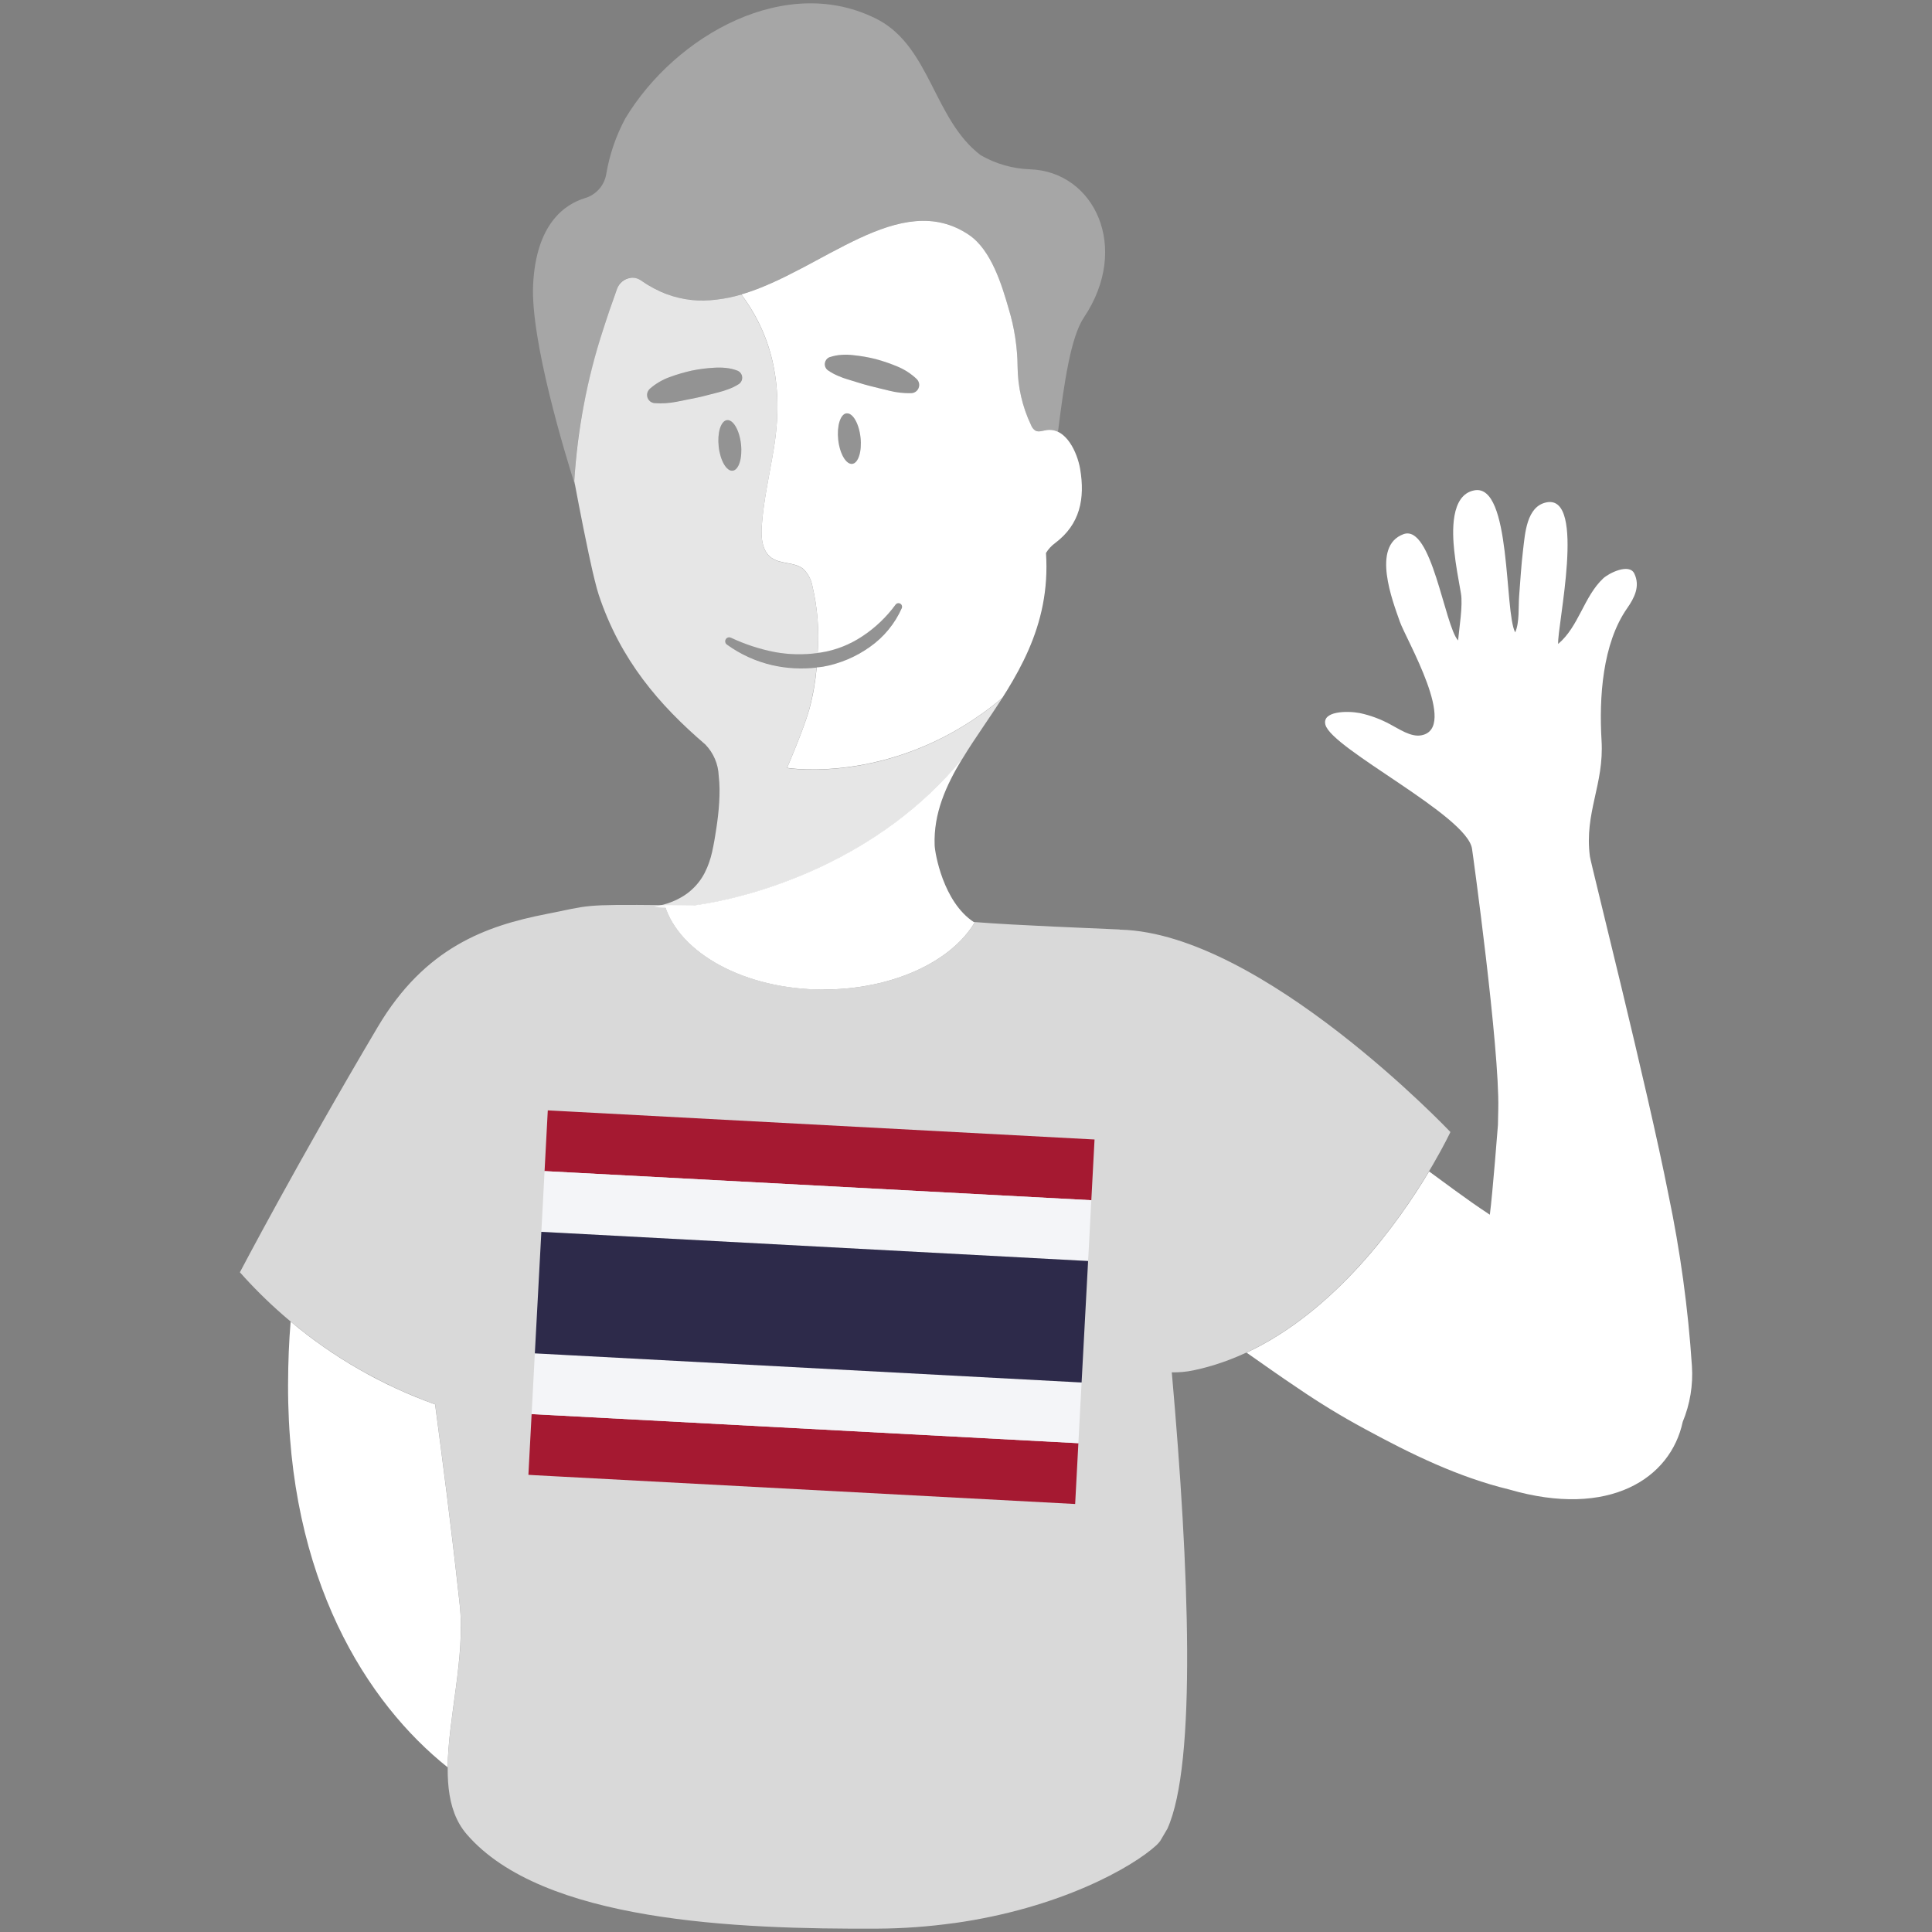
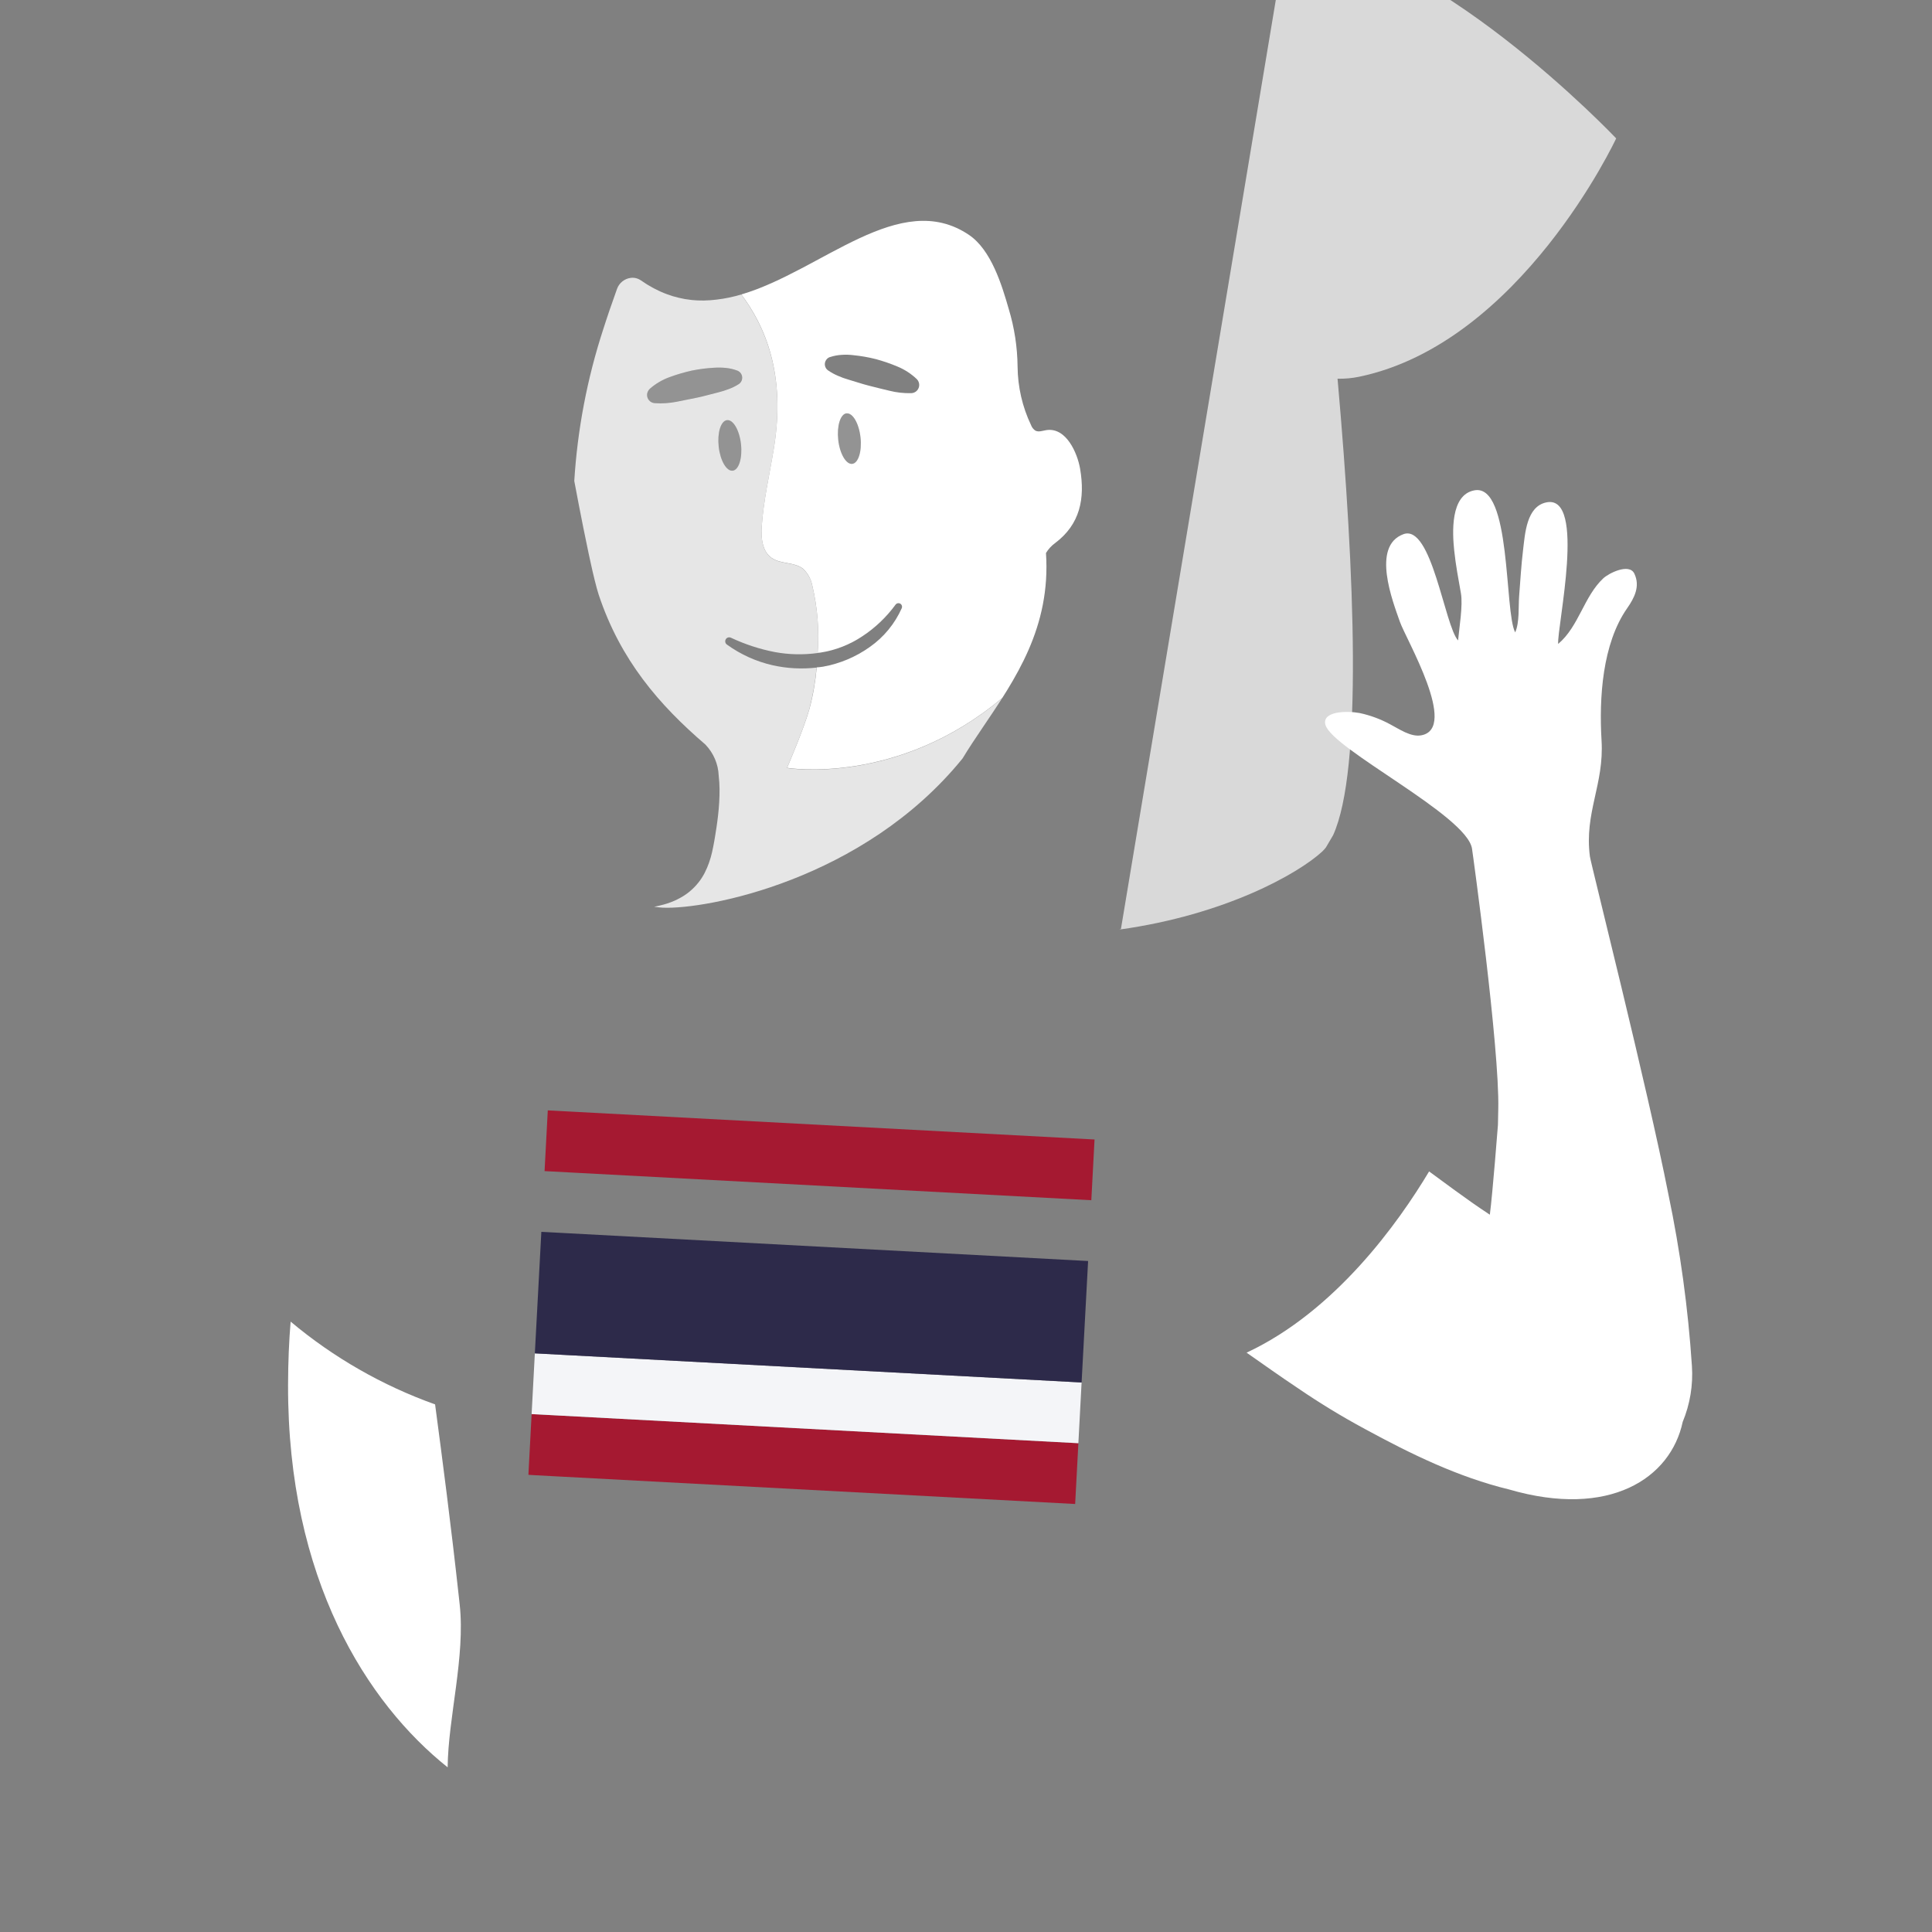
<svg xmlns="http://www.w3.org/2000/svg" viewBox="0 0 300 300">
  <rect x="0" y="0" width="300" height="300" fill="#808080" stroke="none" />
  <g fill="#fff">
-     <path d="m 128.61 57.52 c .49 .34 1.01 .63 1.56 .85 .51 .23 1.04 .42 1.58 .57 1.06 .31 2.1 .66 3.16 .94 1.06 .29 2.13 .52 3.2 .79 1.11 .27 2.26 .4 3.4 .38 h .02 c .7 -.03 1.25 -.62 1.22 -1.33 -.01 -.32 -.15 -.63 -.37 -.85 -.88 -.84 -1.9 -1.5 -3.02 -1.96 -1.09 -.46 -2.21 -.84 -3.35 -1.15 -1.15 -.29 -2.32 -.49 -3.49 -.61 -.59 -.07 -1.19 -.09 -1.78 -.05 -.62 .03 -1.23 .14 -1.82 .34 -.62 .21 -.94 .88 -.73 1.5 .08 .23 .23 .43 .43 .57 l .02 .01 z" opacity=".15" />
    <path d="m 130.16 68.3 c .24 2.17 1.21 3.83 2.17 3.73 s 1.53 -1.95 1.29 -4.11 -1.22 -3.83 -2.17 -3.73 -1.53 1.95 -1.29 4.12" opacity=".15" />
    <path d="m 111.6 69.36 c .24 2.17 1.22 3.83 2.17 3.73 s 1.53 -1.95 1.29 -4.12 -1.22 -3.83 -2.17 -3.73 -1.53 1.95 -1.29 4.12" opacity=".15" />
    <path d="m 114.5 57.55 c -.58 -.22 -1.18 -.36 -1.8 -.42 -.59 -.06 -1.19 -.08 -1.78 -.03 -1.18 .06 -2.36 .21 -3.52 .45 -1.15 .26 -2.29 .59 -3.4 1 -1.14 .41 -2.19 1.03 -3.11 1.83 -.52 .47 -.56 1.28 -.09 1.8 .22 .24 .51 .39 .83 .41 h .02 c 1.14 .08 2.29 0 3.41 -.22 1.08 -.22 2.16 -.41 3.23 -.65 s 2.13 -.53 3.2 -.8 c .54 -.13 1.08 -.3 1.6 -.5 .56 -.2 1.09 -.46 1.59 -.78 l .02 -.01 c .54 -.36 .7 -1.08 .34 -1.63 -.13 -.21 -.33 -.36 -.56 -.45" opacity=".15" />
-     <path d="m 164.29 67.06 c -.57 -.28 -1.21 -.38 -1.83 -.28 -.58 .09 -1.2 .35 -1.71 .07 -.3 -.21 -.53 -.5 -.66 -.85 -1.35 -2.83 -2.06 -5.93 -2.09 -9.07 -.03 -3.03 -.49 -6.05 -1.37 -8.95 -1.08 -3.76 -2.72 -9.17 -6.17 -11.51 -15.16 -10.25 -33.14 19.58 -50.92 7.06 -1.16 -.75 -2.71 -.41 -3.46 .75 -.11 .17 -.2 .36 -.27 .56 -1.68 4.77 -5.95 16.25 -6.63 29.88 l .12 .66 c -1.52 -4.79 -6.92 -22.46 -6.52 -31.14 .45 -9.53 4.96 -12.54 8.06 -13.48 1.71 -.51 2.99 -1.94 3.29 -3.7 .51 -3.03 1.51 -5.96 2.96 -8.66 7.76 -12.92 25.12 -22.77 39.34 -15.3 8.04 4.36 8.62 15.5 15.84 20.99 2.35 1.36 4.99 2.11 7.7 2.2 9.96 .36 15.61 12.15 8.35 22.99 -2.04 3.03 -3.06 10 -4.04 17.8 z" opacity=".3" />
    <path d="m 67.56 218.07 c 1.15 8.65 2.45 18.56 3.7 29.98 .04 .37 .08 .73 .12 1.09 .89 8.11 -1.79 17.55 -1.87 25.29 -12.47 -9.95 -24.86 -29.15 -24.78 -59.4 .01 -3.6 .15 -6.84 .4 -9.81 6.65 5.58 14.25 9.93 22.42 12.85 z" />
    <path d="m 221.9 181.89 l 3.8 2.79 c 1.85 1.35 3.72 2.68 5.64 3.94 .43 -3.24 1.26 -13.95 1.26 -13.95 l .05 -2.47 c .22 -9.43 -3.98 -39.83 -4.08 -40.44 -.84 -5.18 -21.76 -15.46 -22.76 -19.22 -.56 -2.12 3.32 -2.19 5.31 -1.82 1.65 .35 3.24 .94 4.72 1.74 1.38 .71 3.22 2.03 4.86 1.72 5.8 -1.08 -2.38 -14.92 -3.33 -17.64 -1.11 -3.17 -4.46 -11.74 .55 -13.59 4.4 -1.63 6.39 14.2 8.49 16.5 .17 -1.91 .77 -5.45 .44 -7.33 -.39 -2.2 -.81 -4.4 -1.04 -6.63 -.28 -2.68 -.65 -8.65 3.13 -9.35 5.78 -1.08 4.63 18.9 6.34 22.06 .69 -1.59 .48 -3.93 .61 -5.62 .19 -2.39 .32 -4.78 .61 -7.16 .31 -2.52 .52 -6.83 3.68 -7.42 6.16 -1.15 1.59 19.28 1.77 21.99 3.21 -2.69 4 -7.38 7 -10.18 .86 -.81 4.04 -2.4 4.83 -.74 .94 1.96 .01 3.77 -1.13 5.4 -3.83 5.5 -4.36 13.86 -3.96 20.54 .41 6.81 -2.7 11.17 -1.81 17.98 .15 1.14 8.92 35.83 12.19 52.47 1.84 8.79 3.06 17.69 3.65 26.64 .2 2.97 -.29 5.94 -1.43 8.69 -1.87 8.77 -11.38 15.03 -26.97 10.49 -7.86 -1.9 -15.26 -5.51 -22.4 -9.4 -3.58 -1.93 -7.06 -4.05 -10.42 -6.35 -2.81 -1.87 -5.3 -3.66 -7.93 -5.49 13.77 -6.43 23.56 -20.15 28.34 -28.14 z" />
-     <path d="m 139.04 93.88 c -1.41 1.93 -3.15 3.59 -5.14 4.9 -1.96 1.31 -4.18 2.17 -6.5 2.54 -2.34 .38 -4.73 .35 -7.06 -.08 -2.37 -.46 -4.67 -1.21 -6.85 -2.23 -.31 -.14 -.68 0 -.81 .31 -.12 .26 -.04 .57 .19 .74 2.11 1.53 4.51 2.62 7.06 3.2 2.58 .59 5.24 .68 7.85 .26 2.62 -.47 5.11 -1.52 7.27 -3.07 2.16 -1.53 3.87 -3.61 4.95 -6.02 .12 -.28 -.01 -.61 -.29 -.73 -.23 -.1 -.51 -.03 -.66 .18 l -.01 .01 z" opacity=".15" />
    <path d="m 89.18 74.72 s 1.12 6.04 2.22 11.21 c .05 .25 .11 .49 .16 .73 .1 .48 .21 .96 .31 1.41 .05 .23 .1 .45 .15 .67 .1 .44 .2 .86 .3 1.25 .24 .98 .46 1.8 .65 2.37 3.38 10.15 9.39 17.1 16.56 23.25 1.26 1.31 2 3.03 2.07 4.84 .08 .68 .12 1.37 .13 2.06 0 .35 0 .7 -.01 1.05 -.02 .7 -.06 1.4 -.12 2.07 -.03 .34 -.06 .67 -.1 .99 -.07 .65 -.16 1.26 -.24 1.83 -.08 .56 -.17 1.08 -.24 1.52 -.04 .21 -.07 .43 -.11 .65 l -.03 .15 c -.04 .23 -.08 .46 -.13 .7 l -.02 .09 c -.05 .23 -.1 .47 -.15 .71 l -.01 .05 c -.06 .25 -.12 .5 -.19 .74 l -.03 .11 c -.15 .52 -.33 1.03 -.54 1.53 l -.03 .07 c -.11 .25 -.23 .5 -.35 .75 l -.03 .06 c -.27 .51 -.58 1 -.94 1.45 l -.05 .06 c -.39 .49 -.84 .94 -1.32 1.34 l -.02 .02 c -.26 .21 -.53 .41 -.81 .59 l -.06 .04 c -.62 .39 -1.28 .73 -1.97 .99 l -.08 .03 c -.37 .14 -.76 .27 -1.18 .38 l -.05 .01 c -.43 .12 -.87 .22 -1.34 .31 .57 .08 1.07 .13 1.33 .14 6.64 .32 31.17 -4.21 46.55 -23.16 .98 -1.62 2.06 -3.23 3.17 -4.87 .97 -1.43 1.95 -2.89 2.91 -4.39 .02 -.04 .04 -.07 .06 -.11 -16.29 13.7 -33.4 10.85 -33.4 10.85 s 2.6 -6.02 3.48 -9.18 c .55 -2.11 .93 -4.25 1.12 -6.42 -2.29 .26 -4.61 .14 -6.86 -.37 -2.54 -.58 -4.94 -1.67 -7.06 -3.2 -.28 -.19 -.35 -.58 -.16 -.86 .17 -.25 .51 -.34 .78 -.2 h .01 c 2.18 1.02 4.48 1.78 6.85 2.23 2.18 .4 4.41 .44 6.61 .14 .26 -3.53 -.03 -7.08 -.85 -10.52 -.2 -.97 -.69 -1.85 -1.4 -2.53 -1.36 -1.1 -3.47 -.7 -4.9 -1.7 -1.46 -1.02 -1.66 -3.09 -1.54 -4.87 .28 -4.08 1.22 -8.08 1.88 -12.11 1.91 -11.62 -1.4 -19.03 -5.05 -23.94 -.31 .09 -.61 .17 -.92 .25 l -.09 .02 c -.29 .07 -.57 .14 -.86 .2 l -.1 .02 c -.31 .06 -.61 .12 -.92 .17 h -.02 c -.65 .11 -1.29 .18 -1.94 .23 h -.01 c -.3 .02 -.6 .03 -.9 .04 h -.19 c -.24 0 -.49 0 -.73 -.01 l -.24 -.01 c -.23 -.01 -.46 -.03 -.69 -.05 -.08 -.01 -.17 -.02 -.25 -.03 -.24 -.03 -.48 -.06 -.72 -.1 -.07 -.01 -.14 -.02 -.2 -.03 -.63 -.11 -1.25 -.26 -1.86 -.44 -.08 -.02 -.15 -.05 -.23 -.08 -.23 -.07 -.45 -.15 -.68 -.23 -.11 -.04 -.21 -.08 -.32 -.12 -.2 -.08 -.4 -.16 -.6 -.25 -.12 -.05 -.23 -.1 -.34 -.16 -.2 -.09 -.39 -.19 -.59 -.29 -.11 -.06 -.22 -.12 -.34 -.18 -.21 -.11 -.42 -.24 -.63 -.36 -.1 -.06 -.19 -.11 -.29 -.17 -.3 -.19 -.61 -.39 -.91 -.6 -.47 -.33 -1.05 -.48 -1.62 -.4 -.97 .13 -1.78 .79 -2.11 1.71 -.31 .89 -.72 2.02 -1.18 3.36 -.3 .89 -.63 1.87 -.97 2.94 -2.49 7.64 -4 15.57 -4.49 23.59 z m 23.71 -9.48 c .96 -.11 1.93 1.56 2.17 3.73 s -.34 4.01 -1.29 4.12 -1.93 -1.56 -2.17 -3.73 .33 -4.01 1.29 -4.12 z m -12 -4.86 c .91 -.8 1.97 -1.42 3.11 -1.83 1.11 -.41 2.25 -.74 3.4 -1 1.16 -.24 2.34 -.39 3.52 -.45 .59 -.04 1.19 -.03 1.78 .03 .62 .06 1.22 .2 1.8 .42 .61 .24 .9 .92 .67 1.53 -.09 .23 -.25 .42 -.45 .56 l -.02 .01 c -.5 .32 -1.03 .58 -1.59 .78 -.52 .2 -1.06 .37 -1.6 .5 -1.07 .26 -2.13 .57 -3.2 .8 s -2.15 .42 -3.23 .65 c -1.12 .22 -2.27 .3 -3.41 .22 h -.03 c -.7 -.06 -1.22 -.68 -1.16 -1.38 .03 -.32 .18 -.62 .41 -.83 z" opacity=".8" />
    <path d="m 115.11 45.71 c 3.66 4.9 6.96 12.31 5.05 23.94 -.66 4.03 -1.6 8.03 -1.88 12.11 -.12 1.78 .08 3.85 1.54 4.87 1.43 1 3.54 .6 4.9 1.7 .71 .68 1.2 1.56 1.4 2.53 .82 3.44 1.11 6.99 .85 10.52 .15 -.02 .3 -.03 .45 -.05 2.33 -.36 4.54 -1.23 6.5 -2.54 1.99 -1.31 3.73 -2.97 5.14 -4.9 l .01 -.01 c .18 -.24 .53 -.29 .78 -.11 .2 .15 .28 .42 .18 .66 -1.08 2.42 -2.79 4.5 -4.95 6.02 -2.17 1.55 -4.65 2.6 -7.27 3.07 -.33 .06 -.66 .08 -.99 .11 -.19 2.17 -.56 4.32 -1.12 6.42 -.88 3.16 -3.48 9.18 -3.48 9.18 s 17.11 2.85 33.4 -10.85 c -.02 .04 -.04 .08 -.06 .11 -.96 1.5 -1.94 2.95 -2.91 4.39 5.01 -7.42 10.54 -15.43 9.77 -27.01 .37 -.61 .86 -1.14 1.44 -1.56 3.85 -2.9 4.65 -6.88 3.86 -11.51 -.41 -2.41 -2.14 -6.49 -5.25 -6.01 -.58 .09 -1.2 .35 -1.71 .07 -.3 -.21 -.53 -.5 -.66 -.85 -1.35 -2.83 -2.06 -5.93 -2.09 -9.07 -.03 -3.03 -.49 -6.05 -1.37 -8.95 -1.08 -3.76 -2.72 -9.17 -6.17 -11.51 -10.73 -7.26 -22.87 5.56 -35.35 9.24 z m 16.34 18.48 c .96 -.11 1.93 1.56 2.17 3.73 s -.34 4.01 -1.29 4.11 -1.93 -1.56 -2.17 -3.73 .34 -4.01 1.29 -4.12 z m -2.55 -8.75 c .59 -.19 1.2 -.31 1.82 -.34 .6 -.04 1.19 -.02 1.78 .05 1.18 .12 2.35 .32 3.49 .61 1.14 .31 2.26 .69 3.35 1.15 1.12 .46 2.15 1.13 3.02 1.96 .5 .5 .5 1.31 0 1.81 -.23 .23 -.53 .36 -.85 .37 h -.02 c -1.15 .03 -2.29 -.1 -3.4 -.38 -1.07 -.27 -2.14 -.5 -3.2 -.79 -1.06 -.27 -2.1 -.63 -3.16 -.94 -.54 -.15 -1.06 -.34 -1.58 -.57 -.55 -.23 -1.07 -.51 -1.56 -.85 l -.02 -.01 c -.53 -.38 -.65 -1.11 -.27 -1.64 .14 -.2 .34 -.35 .58 -.43 h .01 z" />
-     <path d="m 127.88 153.65 c 10.74 0 19.9 -4.35 23.5 -10.47 l -.18 -.01 c -4.75 -3.12 -6.03 -10.73 -6.07 -11.93 -.18 -4.92 1.73 -9.22 4.33 -13.5 -12.79 15.75 -31.88 21.53 -41.78 22.86 l -4.47 -.05 c 2.27 7.47 12.45 13.11 24.67 13.11 z" />
-     <path d="m 174.04 144.36 h -.18 v -.03 c -4.08 -.19 -15.91 -.63 -22.47 -1.15 -3.61 6.12 -12.77 10.47 -23.5 10.47 -12.22 0 -22.4 -5.63 -24.67 -13.1 -13.17 -.13 -11.49 .03 -18.39 1.38 -9.38 1.84 -18.85 5.18 -26.17 17.53 -12.44 20.99 -21.41 38.1 -21.41 38.1 8.23 9.27 18.66 16.31 30.32 20.5 1.15 8.65 2.45 18.56 3.7 29.98 .04 .37 .08 .73 .12 1.09 1.36 12.4 -5.62 27.93 1.09 35.7 11.74 13.61 41.9 14.75 63.72 14.65 3.99 -.02 7.97 -.31 11.92 -.86 l -.01 .01 c 16.48 -2.3 27.73 -8.69 31.44 -12.09 .21 -.2 .41 -.42 .59 -.65 .38 -.64 .76 -1.28 1.13 -1.92 4.58 -10.12 3.36 -40.56 .72 -70.46 -.01 -.14 -.02 -.28 -.04 -.41 1.13 .02 2.26 -.08 3.36 -.31 25.09 -5.23 39.91 -37.01 39.91 -37.01 s -29.19 -30.81 -51.2 -31.42 z" opacity=".7" />
+     <path d="m 174.04 144.36 h -.18 v -.03 l -.01 .01 c 16.48 -2.3 27.73 -8.69 31.44 -12.09 .21 -.2 .41 -.42 .59 -.65 .38 -.64 .76 -1.28 1.13 -1.92 4.58 -10.12 3.36 -40.56 .72 -70.46 -.01 -.14 -.02 -.28 -.04 -.41 1.13 .02 2.26 -.08 3.36 -.31 25.09 -5.23 39.91 -37.01 39.91 -37.01 s -29.19 -30.81 -51.2 -31.42 z" opacity=".7" />
  </g>
  <path d="m 169.96 176.94 l -80.56 -4.29 -3.37 -.18 -.97 -.05 -.5 9.43 .97 .05 3.37 .18 80.56 4.29 z" fill="#a51931" />
  <path d="m 167.45 224.1 l -80.55 -4.29 -3.37 -.18 -.98 -.05 -.5 9.43 .99 .06 3.36 .18 80.55 4.29 z" fill="#a51931" />
  <path d="m 167.95 214.67 l -80.55 -4.29 -3.37 -.18 -.98 -.05 -.5 9.43 .98 .05 3.37 .18 80.55 4.29 z" fill="#f4f5f8" />
-   <path d="m 169.46 186.37 l -80.56 -4.29 -3.37 -.18 -.97 -.05 -.5 9.43 .97 .05 3.37 .18 80.56 4.3 z" fill="#f4f5f8" />
  <path d="m 168.96 195.81 l -80.56 -4.3 -3.37 -.18 -.97 -.05 -1.01 18.87 .98 .05 3.37 .18 80.55 4.29 z" fill="#2d2a4a" />
</svg>